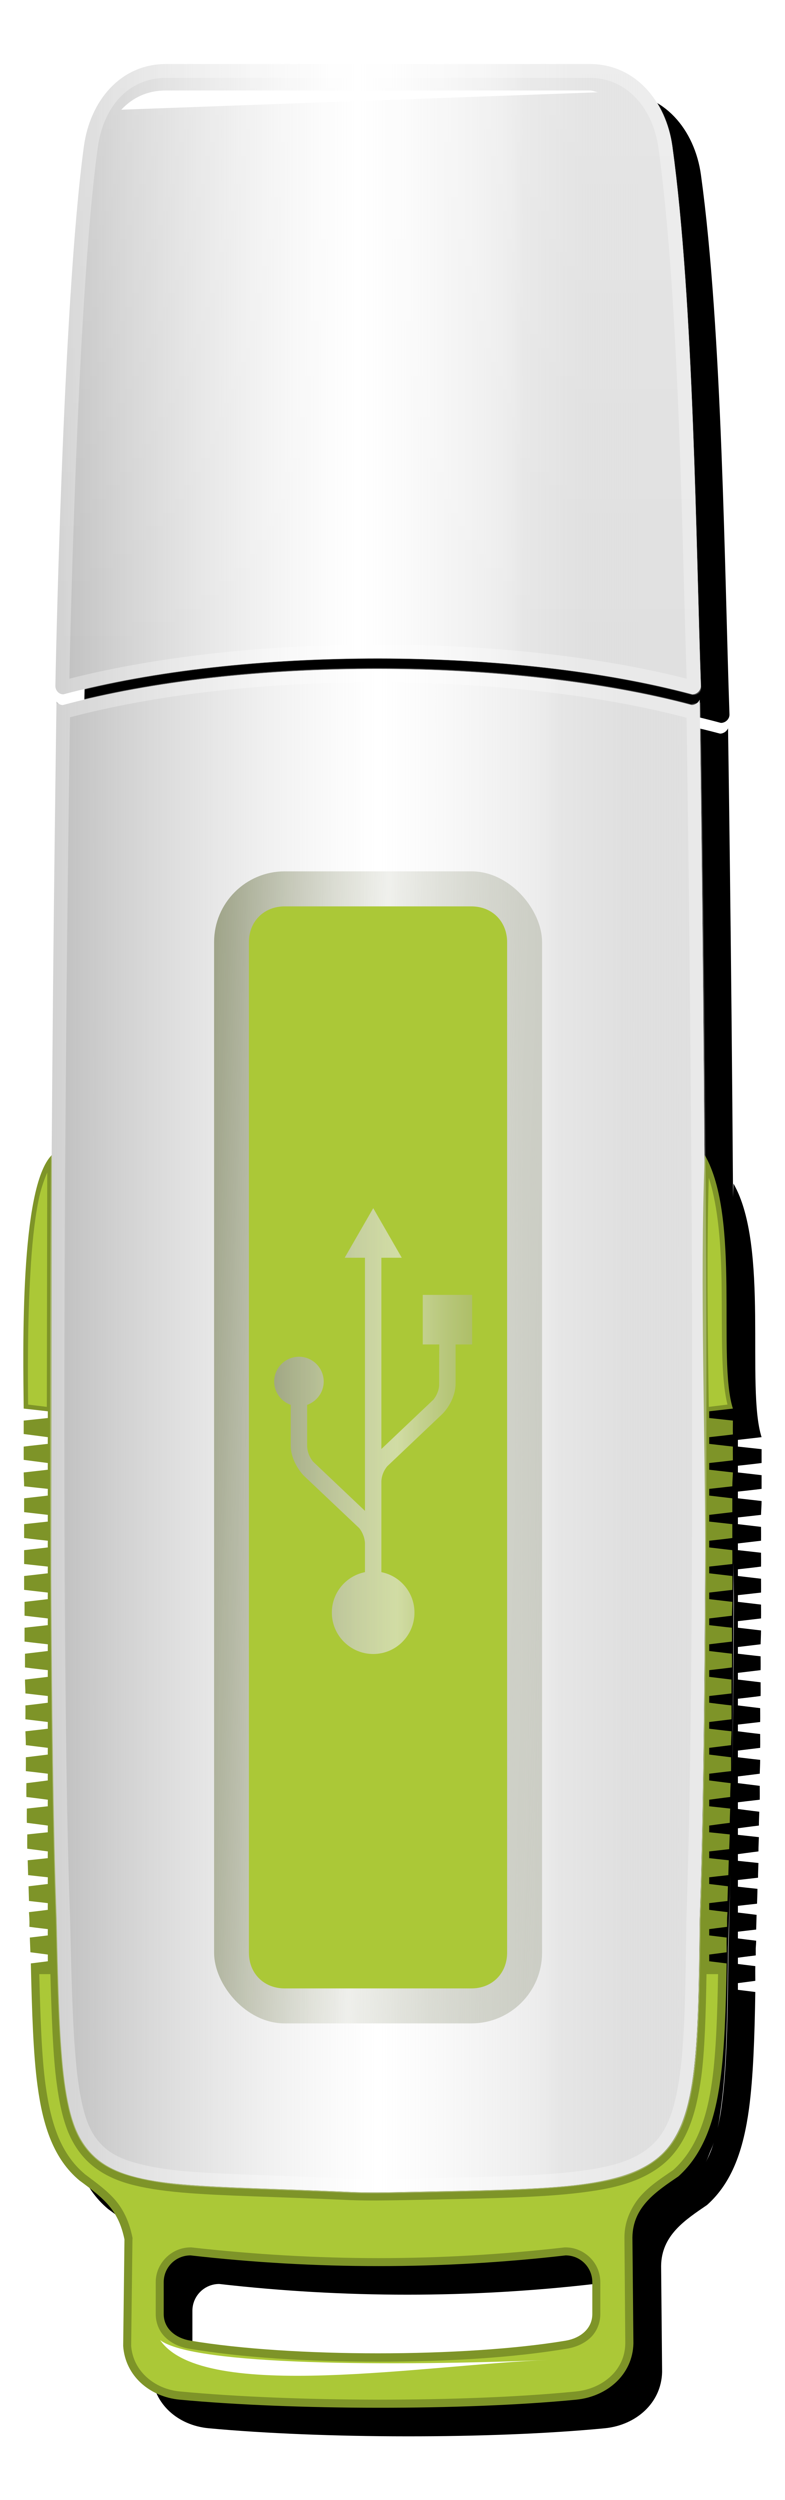
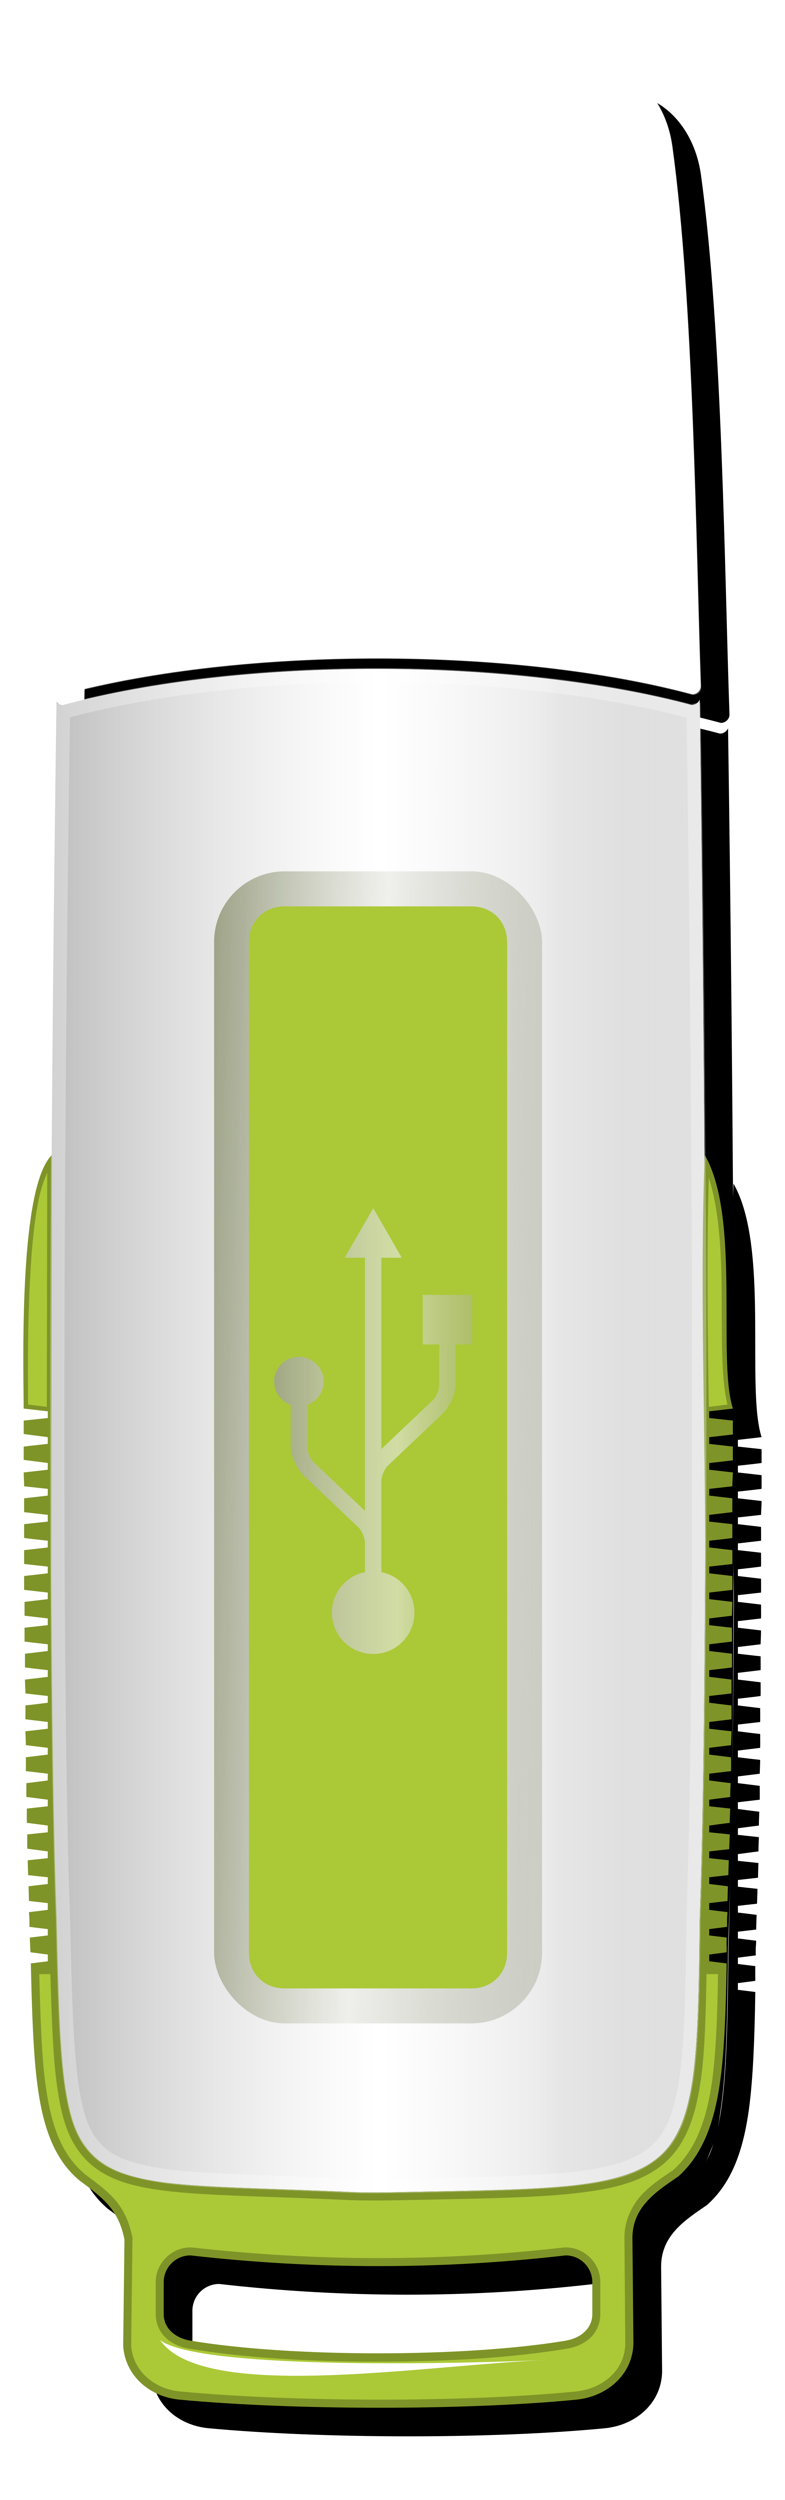
<svg xmlns="http://www.w3.org/2000/svg" xmlns:xlink="http://www.w3.org/1999/xlink" id="svg2" viewBox="0 0 55 175" version="1.0">
  <defs id="defs4">
    <linearGradient id="linearGradient10670">
      <stop id="stop10672" stop-color="#909676" offset="0" />
      <stop id="stop10678" stop-color="#e7e8e2" stop-opacity=".639" offset=".5" />
      <stop id="stop10674" stop-color="#7a8062" stop-opacity=".278" offset="1" />
    </linearGradient>
    <filter id="filter7680" y="-.621" width="1.05" x="-.025" height="2.241">
      <feGaussianBlur id="feGaussianBlur7682" stdDeviation="0.347" />
    </filter>
    <filter id="filter11700">
      <feGaussianBlur id="feGaussianBlur11702" stdDeviation="1.069" />
    </filter>
    <filter id="filter4189" y="-.286" width="1.052" x="-.026" height="1.572">
      <feGaussianBlur id="feGaussianBlur4191" stdDeviation="0.297" />
    </filter>
    <linearGradient id="linearGradient2264" y2="45.938" gradientUnits="userSpaceOnUse" y1="45.938" x2="-489.75" x1="-532.09">
      <stop id="stop10658" stop-color="#bebebe" offset="0" />
      <stop id="stop10660" stop-color="#fff" stop-opacity=".498" offset=".5" />
      <stop id="stop10662" stop-color="#e5e5e5" stop-opacity=".749" offset=".75" />
      <stop id="stop10664" stop-color="#e0e0e0" stop-opacity=".812" offset=".777" />
      <stop id="stop10666" stop-color="#dbdbdb" stop-opacity=".875" offset=".875" />
      <stop id="stop10668" stop-color="#e0e0e0" offset="1" />
    </linearGradient>
    <linearGradient id="linearGradient2266" y2="66.325" gradientUnits="userSpaceOnUse" y1="-7.114" x2="-509.48" x1="-509.48">
      <stop id="stop7711" stop-color="#fff" offset="0" />
      <stop id="stop7713" stop-color="#fff" stop-opacity="0" offset="1" />
    </linearGradient>
    <linearGradient id="linearGradient2268" y2="119.55" gradientUnits="userSpaceOnUse" y1="119.55" x2="-486.55" x1="-532.41">
      <stop id="stop3720" stop-color="#bebebe" offset="0" />
      <stop id="stop3726" stop-color="#fff" stop-opacity=".498" offset=".5" />
      <stop id="stop3728" stop-color="#e5e5e5" stop-opacity=".749" offset=".75" />
      <stop id="stop6697" stop-color="#e0e0e0" stop-opacity=".812" offset=".777" />
      <stop id="stop6695" stop-color="#dbdbdb" stop-opacity=".875" offset=".875" />
      <stop id="stop3722" stop-color="#e0e0e0" offset="1" />
    </linearGradient>
    <linearGradient id="linearGradient2270" x1="-523.75" xlink:href="#linearGradient10670" gradientUnits="userSpaceOnUse" x2="-496.12" y1="114.78" y2="115.78" />
    <linearGradient id="linearGradient2272" x1="-518.69" xlink:href="#linearGradient10670" gradientUnits="userSpaceOnUse" x2="-497.57" y1="119.58" y2="119.58" />
  </defs>
  <g id="layer1">
    <g id="g18723" transform="translate(651.46 30.609)">
      <g id="g15683" transform="translate(-12,-2)">
        <g id="g15661" transform="translate(10)">
          <g id="g2245" transform="translate(-113.49 -48.002)">
            <path id="path10688" filter="url(#filter11700)" style="color:#000000" transform="translate(2,2)" d="m-524.33 23.875c-3.2 0-5.32 2.593-5.75 5.75-1.51 10.921-2 37.781-2 37.781 0 0.32 0.24 0.594 0.56 0.594 0.79-0.212 1.6-0.409 2.44-0.594 0.83-0.184 1.68-0.342 2.56-0.5 11.4-2.053 25.94-1.87 36.66 0.5 0.82 0.183 1.63 0.386 2.4 0.594 0.32 0 0.61-0.274 0.6-0.594-0.34-9.594-0.49-26.86-2-37.781-0.44-3.157-2.59-5.75-5.79-5.75h-29.68zm14.87 42.344c-3.94-0.004-7.9 0.203-11.65 0.625-3.76 0.422-7.31 1.06-10.47 1.906-0.19 0-0.34-0.111-0.44-0.25 0 0-0.23 14.335-0.34 31.78-2.22 2.31-1.97 13.74-1.94 17.72l1.69 0.19v0.47l-1.69 0.18v0.94c0.46 0.06 1.69 0.22 1.69 0.22v0.47s-1.23 0.13-1.69 0.19v0.93c0.46 0.06 1.69 0.22 1.69 0.22v0.47s-1.23 0.14-1.69 0.19c0 0.32 0.03 0.64 0.03 0.97 0.44 0.05 1.66 0.18 1.66 0.18v0.47s-1.22 0.14-1.66 0.19v0.97c0.44 0.05 1.66 0.19 1.66 0.19v0.47s-1.22 0.13-1.66 0.18v0.97c0.44 0.06 1.66 0.19 1.66 0.19v0.47s-1.22 0.14-1.66 0.19v0.97c0.44 0.05 1.66 0.18 1.66 0.18v0.47s-1.22 0.14-1.66 0.19v0.97c0.44 0.05 1.66 0.19 1.66 0.19v0.46s-1.2 0.14-1.63 0.19v0.97c0.43 0.05 1.63 0.19 1.63 0.19v0.47s-1.2 0.13-1.63 0.18v0.97c0.43 0.06 1.63 0.19 1.63 0.19v0.47s-1.18 0.14-1.6 0.19c0.01 0.32 0 0.64 0 0.96 0.42 0.06 1.6 0.19 1.6 0.19v0.47s-1.18 0.14-1.6 0.19c0.01 0.32 0.03 0.65 0.03 0.97 0.4 0.05 1.57 0.18 1.57 0.18v0.47s-1.17 0.15-1.57 0.19c0.01 0.32 0 0.66 0 0.97 0.4 0.05 1.57 0.19 1.57 0.19v0.47s-1.17 0.14-1.57 0.18c0.01 0.31 0.03 0.67 0.03 0.97 0.39 0.05 1.54 0.19 1.54 0.19v0.47s-1.15 0.14-1.54 0.19c0.01 0.32 0 0.65 0 0.97 0.39 0.04 1.54 0.18 1.54 0.18v0.47s-1.13 0.15-1.5 0.19c0 0.33-0.01 0.64 0 0.97 0.37 0.04 1.5 0.19 1.5 0.19v0.46s-1.12 0.12-1.47 0.16c0 0.33-0.01 0.67 0 1 0.36 0.04 1.47 0.19 1.47 0.19v0.47s-1.1 0.11-1.44 0.15c0.01 0.33-0.01 0.68 0 1 0.34 0.04 1.44 0.19 1.44 0.19v0.47s-1.08 0.12-1.41 0.15c0.01 0.36 0.02 0.69 0.03 1.04 0.32 0.04 1.38 0.15 1.38 0.15v0.47s-1.04 0.12-1.35 0.16c0.01 0.34 0.02 0.7 0.03 1.03 0.29 0.03 1.32 0.15 1.32 0.15v0.47s-1.03 0.13-1.32 0.16c0.01 0.18 0.03 0.39 0.03 0.56 0.01 0.18 0 0.3 0 0.47 0.28 0.04 1.29 0.16 1.29 0.16v0.44s-0.99 0.12-1.25 0.15c0 0.38 0.02 0.67 0.03 1.03l1.22 0.16v0.47l-1.19 0.15c0.08 3.44 0.17 6.36 0.47 8.57 0.38 2.86 1.15 5.13 2.93 6.62 1.84 1.34 2.74 2.12 3.16 4.13l-0.09 7.46c0.14 2.09 1.85 3.56 3.97 3.76 7.95 0.74 19.82 0.77 27.78 0 2.17-0.22 3.95-1.76 4-3.94l-0.07-7.41c0.02-2.17 1.7-3.24 3.22-4.28 1.77-1.58 2.55-3.89 2.94-6.75 0.29-2.17 0.39-4.95 0.44-8.16l-1.22-0.15v-0.47l1.22-0.16c0-0.35-0.01-0.66 0-1.03-0.26-0.03-1.22-0.15-1.22-0.15v-0.44s0.98-0.13 1.25-0.16v-0.5c0.01-0.16 0.03-0.36 0.03-0.53-0.28-0.03-1.28-0.16-1.28-0.16v-0.47s1-0.12 1.28-0.15c0.01-0.33 0.02-0.69 0.03-1.03-0.29-0.04-1.31-0.16-1.31-0.16v-0.47s1.04-0.12 1.34-0.15c0.01-0.35 0.03-0.68 0.03-1.04-0.31-0.03-1.37-0.15-1.37-0.15v-0.47s1.08-0.12 1.41-0.16c0-0.33 0.02-0.69 0.03-1.03-0.35-0.04-1.44-0.15-1.44-0.15v-0.47s1.09-0.15 1.44-0.19c0-0.33 0.02-0.67 0.03-1-0.36-0.04-1.47-0.16-1.47-0.16v-0.46s1.11-0.15 1.47-0.19c0-0.33 0.02-0.64 0.03-0.97-0.37-0.04-1.5-0.19-1.5-0.19v-0.47s1.15-0.14 1.53-0.18c0.01-0.33 0-0.65 0-0.97-0.38-0.05-1.53-0.19-1.53-0.19v-0.47s1.15-0.14 1.53-0.19c0.01-0.3 0.03-0.66 0.03-0.97-0.4-0.04-1.56-0.18-1.56-0.18v-0.47s1.16-0.14 1.56-0.19c0.01-0.31 0-0.65 0-0.97-0.4-0.04-1.56-0.19-1.56-0.19v-0.47s1.16-0.13 1.56-0.18c0.01-0.32 0-0.65 0-0.97-0.4-0.05-1.56-0.19-1.56-0.19v-0.47s1.18-0.13 1.59-0.19c0.01-0.32 0-0.64 0-0.96-0.41-0.05-1.59-0.19-1.59-0.19v-0.47s1.18-0.14 1.59-0.19c0.01-0.33 0-0.63 0-0.97-0.41-0.04-1.59-0.18-1.59-0.18v-0.47s1.18-0.14 1.59-0.19c0.01-0.33 0.03-0.63 0.03-0.97-0.42-0.05-1.62-0.19-1.62-0.19v-0.46s1.2-0.14 1.62-0.19c0.01-0.34 0-0.63 0-0.97-0.42-0.05-1.62-0.19-1.62-0.19v-0.47s1.2-0.13 1.62-0.18c0.01-0.32 0-0.66 0-0.97-0.42-0.05-1.62-0.19-1.62-0.19v-0.47s1.2-0.13 1.62-0.19c0.01-0.32 0-0.65 0-0.97-0.42-0.05-1.62-0.18-1.62-0.18v-0.47s1.2-0.14 1.62-0.19c0.01-0.32 0-0.65 0-0.97-0.42-0.05-1.62-0.19-1.62-0.19v-0.47s1.2-0.13 1.62-0.18c0.01-0.33 0.04-0.65 0.04-0.97-0.45-0.05-1.66-0.19-1.66-0.19v-0.47s1.21-0.13 1.66-0.19v-0.96c-0.45-0.05-1.66-0.19-1.66-0.19v-0.47s1.21-0.13 1.66-0.19v-0.97l-1.66-0.18v-0.47l1.66-0.19c-1.11-3.47 0.56-13.36-1.97-17.75-0.01 0.31-0.02 0.63-0.03 0.94-0.12-17.988-0.35-32.815-0.35-32.815-0.09 0.212-0.32 0.375-0.56 0.375-3.1-0.832-6.62-1.451-10.34-1.875-3.73-0.424-7.66-0.653-11.6-0.656zm22.88 60.501c0 0.99 0.03 1.99 0.03 2.97-0.02 4.6-0.07 9.02-0.13 13.09 0.06-4.07 0.08-8.49 0.1-13.09 0-0.97-0.01-1.99 0-2.97zm-0.22 21.87c-0.04 1.84-0.07 3.57-0.13 5.16-0.05 4.78-0.11 8.35-0.47 11-0.08 0.66-0.2 1.26-0.34 1.81 0.14-0.55 0.22-1.15 0.31-1.81 0.36-2.65 0.42-6.22 0.47-11 0.06-1.59 0.12-3.32 0.16-5.16zm-1.16 18.79c-0.08 0.25-0.15 0.49-0.25 0.71-0.09 0.23-0.2 0.45-0.31 0.66 0.11-0.21 0.19-0.43 0.28-0.66 0.09-0.22 0.2-0.46 0.28-0.71zm-34.65 9.9c8.76 1 17.62 1 26.28 0 1.04 0 1.87 0.84 1.87 1.88v2.22c0 1.04-0.85 1.7-1.87 1.87-7.05 1.18-19.24 1.18-26.28 0-1.03-0.17-1.88-0.83-1.88-1.87v-2.22c0-1.04 0.84-1.88 1.88-1.88z" />
            <g id="g15654">
              <path id="rect2162" style="color:#000000" fill="#fff" d="m-524.34 23.875c-3.2 0-5.32 2.593-5.75 5.75-1.5 10.921-2 37.781-2 37.781 0 0.32 0.24 0.594 0.56 0.594 12.64-3.385 31.65-3.327 44.07 0 0.31 0 0.6-0.274 0.59-0.594-0.34-9.594-0.49-26.86-2-37.781-0.44-3.157-2.59-5.75-5.78-5.75h-29.69z" />
-               <path id="path3716" style="color:#000000" fill="url(#linearGradient2264)" d="m-524.34 23.875c-3.2 0-5.32 2.593-5.75 5.75-1.5 10.921-2 37.781-2 37.781 0 0.32 0.24 0.594 0.56 0.594 12.64-3.385 31.65-3.327 44.07 0 0.31 0 0.6-0.274 0.59-0.594-0.34-9.594-0.49-26.86-2-37.781-0.44-3.157-2.59-5.75-5.78-5.75h-29.69z" />
              <path id="path7707" opacity=".3" style="color:#000000" fill="url(#linearGradient2266)" d="m-524.34 23.875c-3.2 0-5.32 2.593-5.75 5.75-1.5 10.921-2 37.781-2 37.781 0 0.32 0.24 0.594 0.56 0.594 12.64-3.385 31.65-3.327 44.07 0 0.31 0 0.6-0.274 0.59-0.594-0.34-9.594-0.49-26.86-2-37.781-0.44-3.157-2.59-5.75-5.78-5.75h-29.69z" />
              <path id="path8690" opacity=".3" style="color:#000000" d="m-524.34 24.344c-1.46 0-2.7 0.583-3.6 1.531-0.91 0.964-1.48 2.312-1.68 3.813-1.5 10.835-2 37.718-2 37.718 0 0.044 0.03 0.125 0.09 0.125 12.72-3.378 31.59-3.326 44.09 0 0.13 0 0.1 0.039 0.1-0.093-0.34-9.611-0.5-26.89-2-37.75-0.41-2.959-2.38-5.344-5.32-5.344h-29.68z" stroke="#fff" fill="none" />
-               <path id="path3737" filter="url(#filter7680)" style="color:#000000" fill="#fff" d="m-524.34 25.728c-1.31 0-2.33 0.493-3.13 1.344l33.41-1.219c-0.21-0.028-0.38-0.125-0.6-0.125h-29.68z" />
+               <path id="path3737" filter="url(#filter7680)" style="color:#000000" fill="#fff" d="m-524.34 25.728c-1.31 0-2.33 0.493-3.13 1.344l33.41-1.219c-0.21-0.028-0.38-0.125-0.6-0.125h-29.68" />
            </g>
            <path id="path8694" style="color:#000000" fill="#fff" d="m-509.45 66.219c-3.94-0.004-7.9 0.203-11.66 0.625-3.75 0.422-7.31 1.06-10.46 1.906-0.19 0-0.34-0.111-0.44-0.25 0 0-0.23 14.955-0.35 33.09-0.05 9.07-0.07 18.95-0.03 28.13 0.05 9.18 0.15 17.68 0.38 24.03 0.12 5.07 0.2 8.74 0.56 11.41 0.18 1.33 0.42 2.4 0.78 3.28 0.37 0.88 0.87 1.56 1.5 2.09 0.64 0.53 1.42 0.91 2.41 1.19s2.17 0.47 3.59 0.59c2.85 0.25 6.65 0.3 11.75 0.53 1.29 0.06 2.59 0.03 3.88 0 5.06-0.1 8.85-0.15 11.72-0.46 1.43-0.16 2.62-0.39 3.62-0.72s1.82-0.77 2.47-1.35 1.12-1.3 1.5-2.22c0.37-0.91 0.63-2.01 0.81-3.34 0.36-2.65 0.42-6.22 0.47-11 0.23-6.36 0.33-14.87 0.38-24.06 0.04-9.2 0.02-19.08-0.04-28.16-0.11-18.165-0.34-33.155-0.34-33.155-0.09 0.212-0.32 0.375-0.56 0.375-3.11-0.832-6.62-1.451-10.35-1.875-3.72-0.424-7.65-0.653-11.59-0.656z" />
            <path id="path3228" style="color:#000000" fill="url(#linearGradient2268)" d="m-509.45 66.219c-3.94-0.004-7.9 0.203-11.66 0.625-3.75 0.422-7.31 1.06-10.46 1.906-0.19 0-0.34-0.111-0.44-0.25 0 0-0.23 14.955-0.35 33.09-0.05 9.07-0.07 18.95-0.03 28.13 0.05 9.18 0.15 17.68 0.38 24.03 0.12 5.07 0.2 8.74 0.56 11.41 0.18 1.33 0.42 2.4 0.78 3.28 0.37 0.88 0.87 1.56 1.5 2.09 0.64 0.53 1.42 0.91 2.41 1.19s2.17 0.47 3.59 0.59c2.85 0.25 6.65 0.3 11.75 0.53 1.29 0.06 2.59 0.03 3.88 0 5.06-0.1 8.85-0.15 11.72-0.46 1.43-0.16 2.62-0.39 3.62-0.72s1.82-0.77 2.47-1.35 1.12-1.3 1.5-2.22c0.37-0.91 0.63-2.01 0.81-3.34 0.36-2.65 0.42-6.22 0.47-11 0.23-6.36 0.33-14.87 0.38-24.06 0.04-9.2 0.02-19.08-0.04-28.16-0.11-18.165-0.34-33.155-0.34-33.155-0.09 0.212-0.32 0.375-0.56 0.375-3.11-0.832-6.62-1.451-10.35-1.875-3.72-0.424-7.65-0.653-11.59-0.656z" />
            <path id="path3236" style="color:#000000" fill="#7e9428" d="m-532.34 100.25c-2.25 2.24-2.01 13.75-1.97 17.75l1.69 0.19v0.47l-1.69 0.18v0.94c0.46 0.06 1.69 0.22 1.69 0.22s-0.01 0.47 0 0.47-1.23 0.13-1.69 0.19v0.93c0.46 0.06 1.69 0.22 1.69 0.22s-0.01 0.47 0 0.47-1.23 0.14-1.69 0.19c0 0.32 0.03 0.64 0.03 0.97 0.44 0.05 1.66 0.18 1.66 0.18s-0.01 0.47 0 0.47-1.22 0.14-1.66 0.19v0.97c0.44 0.05 1.66 0.19 1.66 0.19s-0.01 0.47 0 0.47-1.22 0.13-1.66 0.18v0.97c0.44 0.06 1.66 0.19 1.66 0.19s-0.01 0.47 0 0.47-1.22 0.14-1.66 0.19v0.97c0.44 0.05 1.66 0.18 1.66 0.18s-0.01 0.47 0 0.47-1.22 0.14-1.66 0.19v0.97c0.44 0.05 1.66 0.19 1.66 0.19s-0.01 0.46 0 0.46-1.2 0.14-1.63 0.19v0.97c0.43 0.05 1.63 0.19 1.63 0.19s-0.01 0.47 0 0.47-1.2 0.13-1.63 0.18v0.97c0.43 0.06 1.63 0.19 1.63 0.19s-0.01 0.47 0 0.47-1.18 0.14-1.6 0.19v0.96c0.41 0.06 1.6 0.19 1.6 0.19s-0.01 0.47 0 0.47-1.18 0.14-1.6 0.19c0 0.32 0.03 0.65 0.03 0.97 0.4 0.05 1.57 0.18 1.57 0.18s-0.01 0.47 0 0.47-1.17 0.15-1.57 0.19c0.01 0.32 0 0.66 0 0.97 0.4 0.05 1.57 0.19 1.57 0.19s-0.01 0.47 0 0.47-1.17 0.14-1.57 0.18c0.01 0.31 0.03 0.67 0.03 0.97 0.39 0.05 1.54 0.19 1.54 0.19s-0.01 0.47 0 0.47-1.15 0.14-1.54 0.19c0.01 0.32 0 0.65 0 0.97 0.39 0.04 1.54 0.18 1.54 0.18s-0.01 0.47 0 0.47-1.13 0.15-1.5 0.19c0 0.33-0.01 0.64 0 0.97 0.37 0.04 1.5 0.19 1.5 0.19s-0.01 0.46 0 0.46-1.12 0.12-1.47 0.16c0 0.33-0.01 0.67 0 1 0.35 0.04 1.47 0.19 1.47 0.19s-0.01 0.47 0 0.47-1.1 0.11-1.44 0.15c0 0.33-0.01 0.68 0 1 0.34 0.04 1.44 0.19 1.44 0.19s-0.01 0.47 0 0.47-1.08 0.12-1.41 0.15c0.01 0.36 0.02 0.69 0.03 1.04 0.32 0.04 1.38 0.15 1.38 0.15s-0.01 0.47 0 0.47-1.04 0.12-1.35 0.16c0.01 0.34 0.02 0.7 0.03 1.03 0.29 0.03 1.32 0.15 1.32 0.15s-0.01 0.47 0 0.47-1.03 0.13-1.32 0.16c0.01 0.18 0.03 0.39 0.03 0.56 0.01 0.18 0 0.3 0 0.47 0.28 0.04 1.29 0.16 1.29 0.16s-0.01 0.44 0 0.44-0.99 0.12-1.26 0.15c0.01 0.38 0.03 0.67 0.04 1.03l1.22 0.16v0.47l-1.19 0.15c0.08 3.44 0.17 6.36 0.47 8.57 0.38 2.86 1.15 5.13 2.93 6.62 1.83 1.34 2.74 2.12 3.16 4.13l-0.09 7.46c0.14 2.09 1.85 3.56 3.96 3.76 7.95 0.74 19.83 0.77 27.79 0 2.17-0.22 3.95-1.76 4-3.94l-0.07-7.41c0.02-2.17 1.7-3.24 3.22-4.28 1.76-1.58 2.55-3.89 2.94-6.75 0.29-2.17 0.39-4.95 0.44-8.16l-1.22-0.15v-0.47l1.22-0.16c0-0.35-0.01-0.66 0-1.03-0.26-0.03-1.22-0.15-1.22-0.15v-0.44s0.98-0.13 1.25-0.16v-0.5c0-0.16 0.02-0.36 0.03-0.53-0.28-0.03-1.28-0.16-1.28-0.16v-0.47s1-0.12 1.28-0.15c0.01-0.33 0.02-0.69 0.03-1.03-0.29-0.04-1.31-0.16-1.31-0.16v-0.47s1.04-0.12 1.34-0.15c0.01-0.35 0.02-0.68 0.03-1.04-0.31-0.03-1.37-0.15-1.37-0.15v-0.47s1.08-0.12 1.4-0.16c0.01-0.33 0.03-0.69 0.04-1.03-0.35-0.04-1.44-0.15-1.44-0.15v-0.47s1.09-0.15 1.44-0.19c0-0.33 0.02-0.67 0.03-1-0.36-0.04-1.47-0.16-1.47-0.16v-0.46s1.11-0.15 1.47-0.19c0-0.33 0.02-0.64 0.03-0.97-0.37-0.04-1.5-0.19-1.5-0.19v-0.47s1.14-0.14 1.53-0.18c0.01-0.33 0-0.65 0-0.97-0.39-0.05-1.53-0.19-1.53-0.19v-0.47s1.14-0.14 1.53-0.19c0-0.3 0.03-0.66 0.03-0.97-0.4-0.04-1.56-0.18-1.56-0.18v-0.47s1.16-0.14 1.56-0.19c0.01-0.31 0-0.65 0-0.97-0.4-0.04-1.56-0.19-1.56-0.19v-0.47s1.16-0.13 1.56-0.18v-0.97c-0.4-0.05-1.56-0.19-1.56-0.19v-0.47s1.18-0.13 1.59-0.19c0.01-0.32 0-0.64 0-0.96-0.41-0.05-1.59-0.19-1.59-0.19v-0.47s1.18-0.14 1.59-0.19c0.01-0.33 0-0.63 0-0.97-0.41-0.04-1.59-0.18-1.59-0.18v-0.47s1.18-0.14 1.59-0.19c0-0.33 0.03-0.63 0.03-0.97-0.43-0.05-1.62-0.19-1.62-0.19v-0.46s1.2-0.14 1.62-0.19c0.01-0.34 0-0.63 0-0.97-0.43-0.05-1.62-0.19-1.62-0.19v-0.47s1.2-0.13 1.62-0.18c0.01-0.32 0-0.66 0-0.97-0.43-0.05-1.62-0.19-1.62-0.19v-0.47s1.2-0.13 1.62-0.19v-0.97c-0.43-0.05-1.62-0.18-1.62-0.18v-0.47s1.2-0.14 1.62-0.19v-0.97c-0.43-0.05-1.62-0.19-1.62-0.19v-0.47s1.2-0.13 1.62-0.18c0-0.33 0.03-0.65 0.04-0.97-0.45-0.05-1.66-0.19-1.66-0.19v-0.47s1.21-0.13 1.66-0.19c0-0.32-0.01-0.64 0-0.96-0.45-0.05-1.66-0.19-1.66-0.19v-0.47s1.21-0.13 1.66-0.19c-0.01-0.32 0-0.64 0-0.97l-1.66-0.18v-0.47l1.66-0.19c-1.11-3.47 0.56-13.36-1.97-17.75-0.37 9.06 0.06 19.62 0.03 29.44-0.05 9.19-0.15 17.7-0.38 24.06-0.05 4.78-0.11 8.35-0.47 11-0.18 1.33-0.43 2.43-0.81 3.34-0.37 0.92-0.85 1.64-1.5 2.22s-1.47 1.02-2.47 1.35-2.19 0.56-3.62 0.72c-2.87 0.31-6.66 0.36-11.72 0.46-1.29 0.03-2.58 0.06-3.88 0-5.09-0.23-8.9-0.28-11.75-0.53-1.42-0.12-2.6-0.31-3.59-0.59s-1.77-0.66-2.41-1.19c-0.63-0.53-1.13-1.21-1.5-2.09-0.36-0.88-0.6-1.95-0.78-3.28-0.36-2.67-0.44-6.34-0.56-11.41-0.23-6.35-0.33-14.85-0.38-24.03l0.04-29.47zm9.72 77.03c8.76 1 17.62 1 26.28 0 1.04 0 1.87 0.84 1.87 1.88v2.22c0 1.04-0.85 1.7-1.87 1.87-7.05 1.18-19.24 1.18-26.28 0-1.03-0.17-1.88-0.83-1.88-1.87v-2.22c0-1.04 0.83-1.88 1.88-1.88z" />
            <rect id="rect3697" style="color:#000000" rx="4.949" ry="4.949" height="80.648" width="22.979" y="80.391" x="-520.97" fill="url(#linearGradient2270)" />
            <path id="path3702" style="color:#000000" fill="#abc837" d="m-516.03 82.844c-1.45 0-2.5 1.056-2.5 2.5v70.746c0 1.45 1.05 2.5 2.5 2.5h13.09c1.45 0 2.5-1.05 2.5-2.5v-70.746c0-1.444-1.05-2.5-2.5-2.5h-13.09z" />
            <path id="path9667" opacity=".3" style="color:#000000" d="m-509.44 66.656c-3.92-0.003-7.85 0.205-11.59 0.625s-7.28 1.067-10.41 1.907c-0.04 0.005-0.08 0.005-0.12 0-0.01 0.603-0.23 14.646-0.35 32.402-0.05 9.07-0.07 18.95-0.03 28.13 0.05 9.18 0.15 17.66 0.38 24v0.03c0.12 5.07 0.21 8.72 0.56 11.34 0.18 1.32 0.41 2.36 0.75 3.19s0.8 1.42 1.37 1.91c0.58 0.48 1.31 0.83 2.26 1.09 0.94 0.27 2.09 0.47 3.5 0.6 2.81 0.24 6.64 0.29 11.74 0.53 1.28 0.05 2.56 0.02 3.85 0 5.06-0.11 8.83-0.16 11.65-0.47 1.42-0.16 2.61-0.37 3.57-0.69s1.72-0.75 2.31-1.28 1.02-1.16 1.38-2.03c0.35-0.87 0.6-1.95 0.78-3.25 0.35-2.61 0.41-6.16 0.46-10.94v-0.03c0.23-6.35 0.34-14.84 0.38-24.03 0.04-9.2 0.03-19.08-0.03-28.16-0.11-17.735-0.33-31.691-0.35-32.374-0.04 0.006-0.07 0.032-0.12 0.032-0.04 0.005-0.08 0.005-0.12 0-3.08-0.825-6.58-1.453-10.29-1.876-3.7-0.422-7.6-0.652-11.53-0.656z" stroke="#fff" fill="none" />
            <path id="path12710" style="color:#000000" fill="#abc837" d="m-533.22 157.59c0.08 3.06 0.17 5.78 0.44 7.75 0.19 1.4 0.47 2.62 0.9 3.66 0.44 1.04 1.02 1.88 1.82 2.56l0.03 0.03c0.9 0.67 1.63 1.21 2.19 1.88 0.56 0.68 0.93 1.49 1.15 2.56 0.01 0.04 0.01 0.08 0 0.13l-0.09 7.43v0.03c0.07 0.89 0.48 1.64 1.09 2.19 0.62 0.56 1.44 0.92 2.38 1 3.95 0.37 8.87 0.56 13.81 0.57 4.94 0 9.89-0.18 13.84-0.57 0.97-0.09 1.84-0.47 2.47-1.06 0.32-0.29 0.57-0.64 0.75-1.03s0.27-0.81 0.28-1.28l-0.06-7.41c0-0.62 0.13-1.16 0.34-1.65 0.22-0.5 0.51-0.95 0.85-1.32 0.66-0.72 1.48-1.24 2.22-1.75 0.81-0.72 1.4-1.62 1.84-2.69 0.44-1.06 0.72-2.28 0.91-3.68 0.26-1.93 0.35-4.51 0.4-7.35h-0.81c-0.05 2.81-0.12 5.35-0.37 7.22-0.19 1.36-0.45 2.52-0.85 3.5s-0.93 1.79-1.65 2.44c-0.73 0.65-1.61 1.12-2.66 1.47s-2.29 0.56-3.75 0.72c-2.91 0.32-6.72 0.36-11.78 0.47-1.29 0.02-2.59 0.05-3.91 0-5.09-0.24-8.89-0.28-11.78-0.53-1.45-0.13-2.65-0.31-3.69-0.6s-1.91-0.72-2.62-1.31-1.26-1.36-1.66-2.31c-0.39-0.96-0.63-2.08-0.81-3.44-0.26-1.92-0.35-4.59-0.44-7.63h-0.78zm10.6 19.13h0.06c4.36 0.49 8.75 0.75 13.12 0.75 4.38 0 8.73-0.26 13.03-0.75h0.07c0.67 0 1.27 0.28 1.72 0.72 0.44 0.44 0.71 1.04 0.71 1.72v2.22c0 0.67-0.27 1.27-0.71 1.68-0.45 0.41-1.02 0.65-1.63 0.75-1.79 0.3-3.9 0.54-6.16 0.69-2.25 0.15-4.68 0.22-7.09 0.22s-4.8-0.07-7.06-0.22-4.37-0.39-6.16-0.69c-0.61-0.1-1.18-0.34-1.62-0.75-0.45-0.41-0.72-1.01-0.72-1.68v-2.22c0-0.68 0.28-1.28 0.72-1.72s1.04-0.72 1.72-0.72z" />
            <path id="path13712" style="color:#000000" fill="#abc837" d="m-532.66 101.47c-0.23 0.54-0.46 1.18-0.62 2-0.29 1.43-0.46 3.21-0.56 5.03-0.21 3.52-0.18 7.16-0.16 9.22l1.31 0.16 0.03-16.41zm46.35 0.37c-0.15 5.06-0.08 10.51 0 16.04l1.31-0.16c-0.48-1.91-0.37-5-0.41-8.25-0.03-2.76-0.22-5.55-0.9-7.63z" />
            <path id="path2227" filter="url(#filter4189)" fill-rule="evenodd" fill="#fff" d="m-497.51 184.6c-10.9 0.44-24.9 0.4-27.24-1.39 3.03 4.42 18.81 1.69 27.24 1.39z" />
            <path id="path1334" d="m-509.82 103.97l-2 3.47h1.42v17.72l-3.64-3.45c-0.24-0.3-0.4-0.68-0.41-1.07v-2.9c0.67-0.24 1.16-0.88 1.16-1.63 0-0.96-0.78-1.74-1.73-1.74-0.96 0-1.74 0.78-1.74 1.74 0 0.75 0.49 1.39 1.16 1.63v2.86c0 0.78 0.43 1.59 0.93 2.11-0.02-0.02-0.03-0.03 0 0 0.01 0.01 3.87 3.66 3.87 3.66 0.23 0.29 0.39 0.68 0.4 1.07v2.01c-1.32 0.26-2.32 1.43-2.32 2.83 0 1.6 1.3 2.9 2.9 2.9s2.89-1.3 2.89-2.9c0-1.4-1-2.57-2.32-2.83v-6.34c0.01-0.4 0.17-0.78 0.41-1.07 0 0 3.85-3.65 3.87-3.67 0.03-0.02 0.01-0.01 0 0 0.5-0.51 0.92-1.33 0.92-2.1v-2.76h1.16v-3.47h-3.46v3.47h1.16s-0.01 0.72-0.01 2.79c0 0.4-0.17 0.78-0.4 1.07l-3.65 3.46v-13.39h1.43l-2-3.47z" fill="url(#linearGradient2272)" />
          </g>
        </g>
      </g>
    </g>
    <g id="g18750" transform="translate(721.29 30.24)" />
  </g>
</svg>